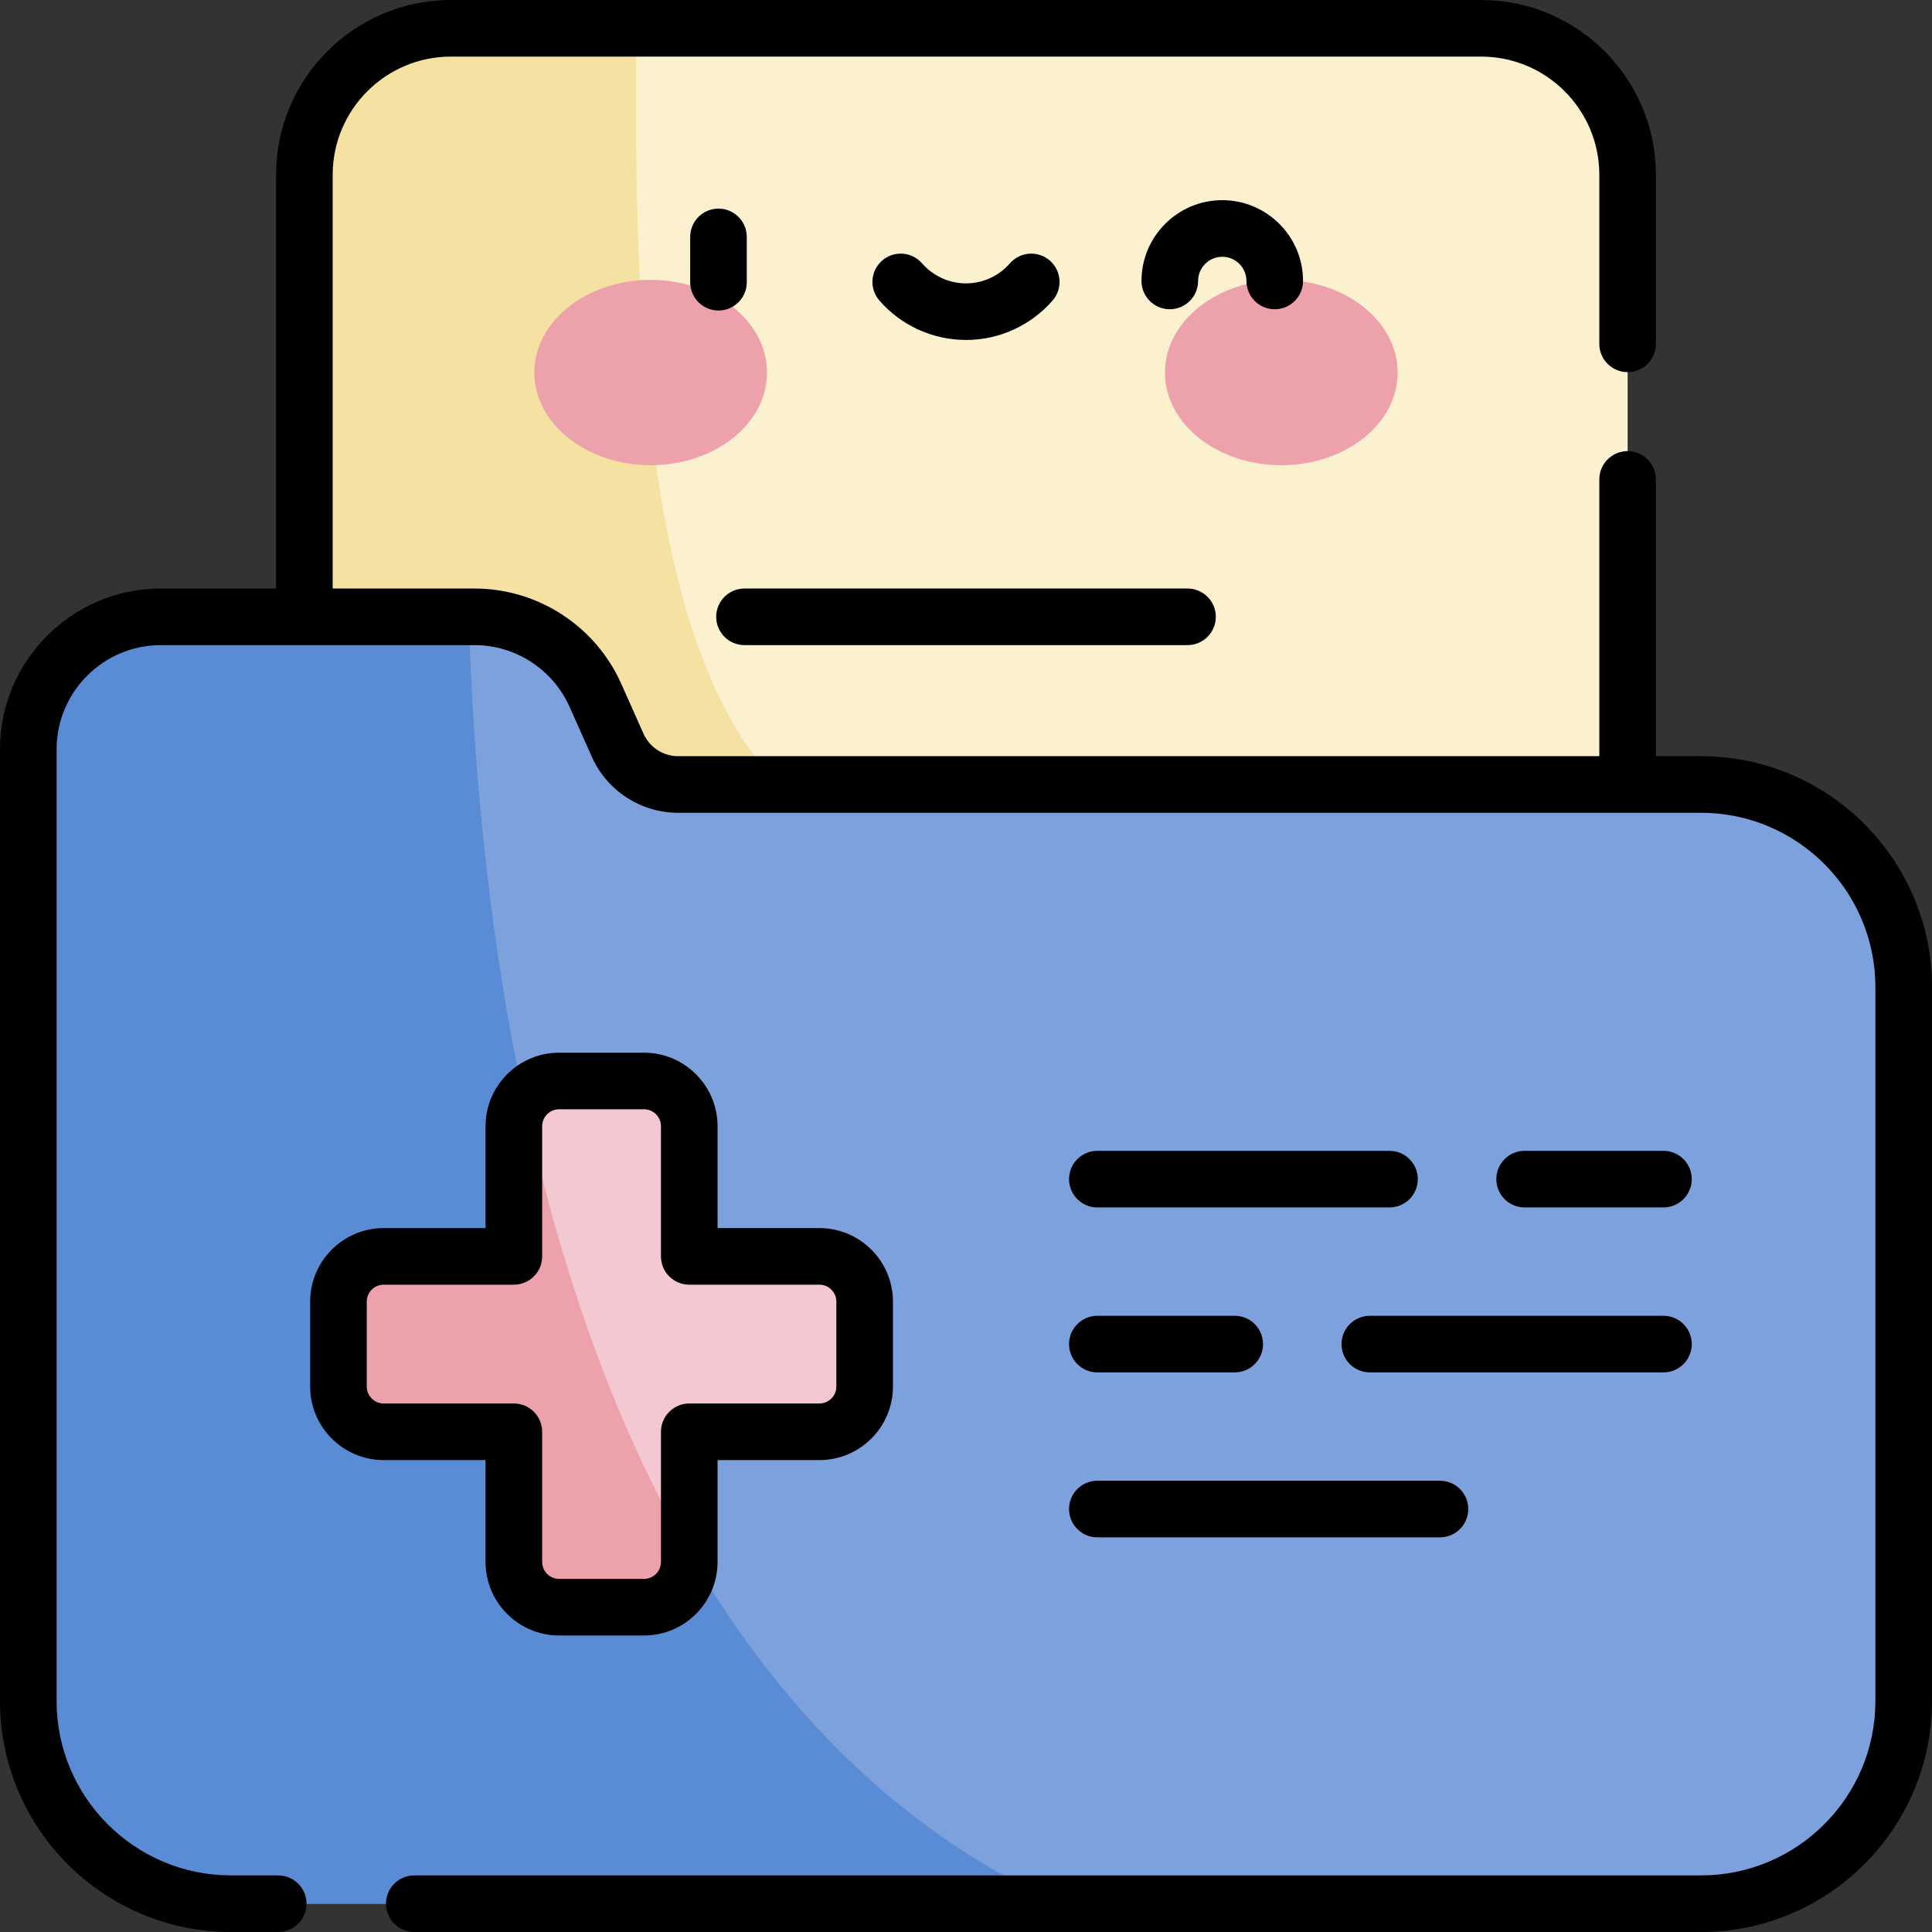
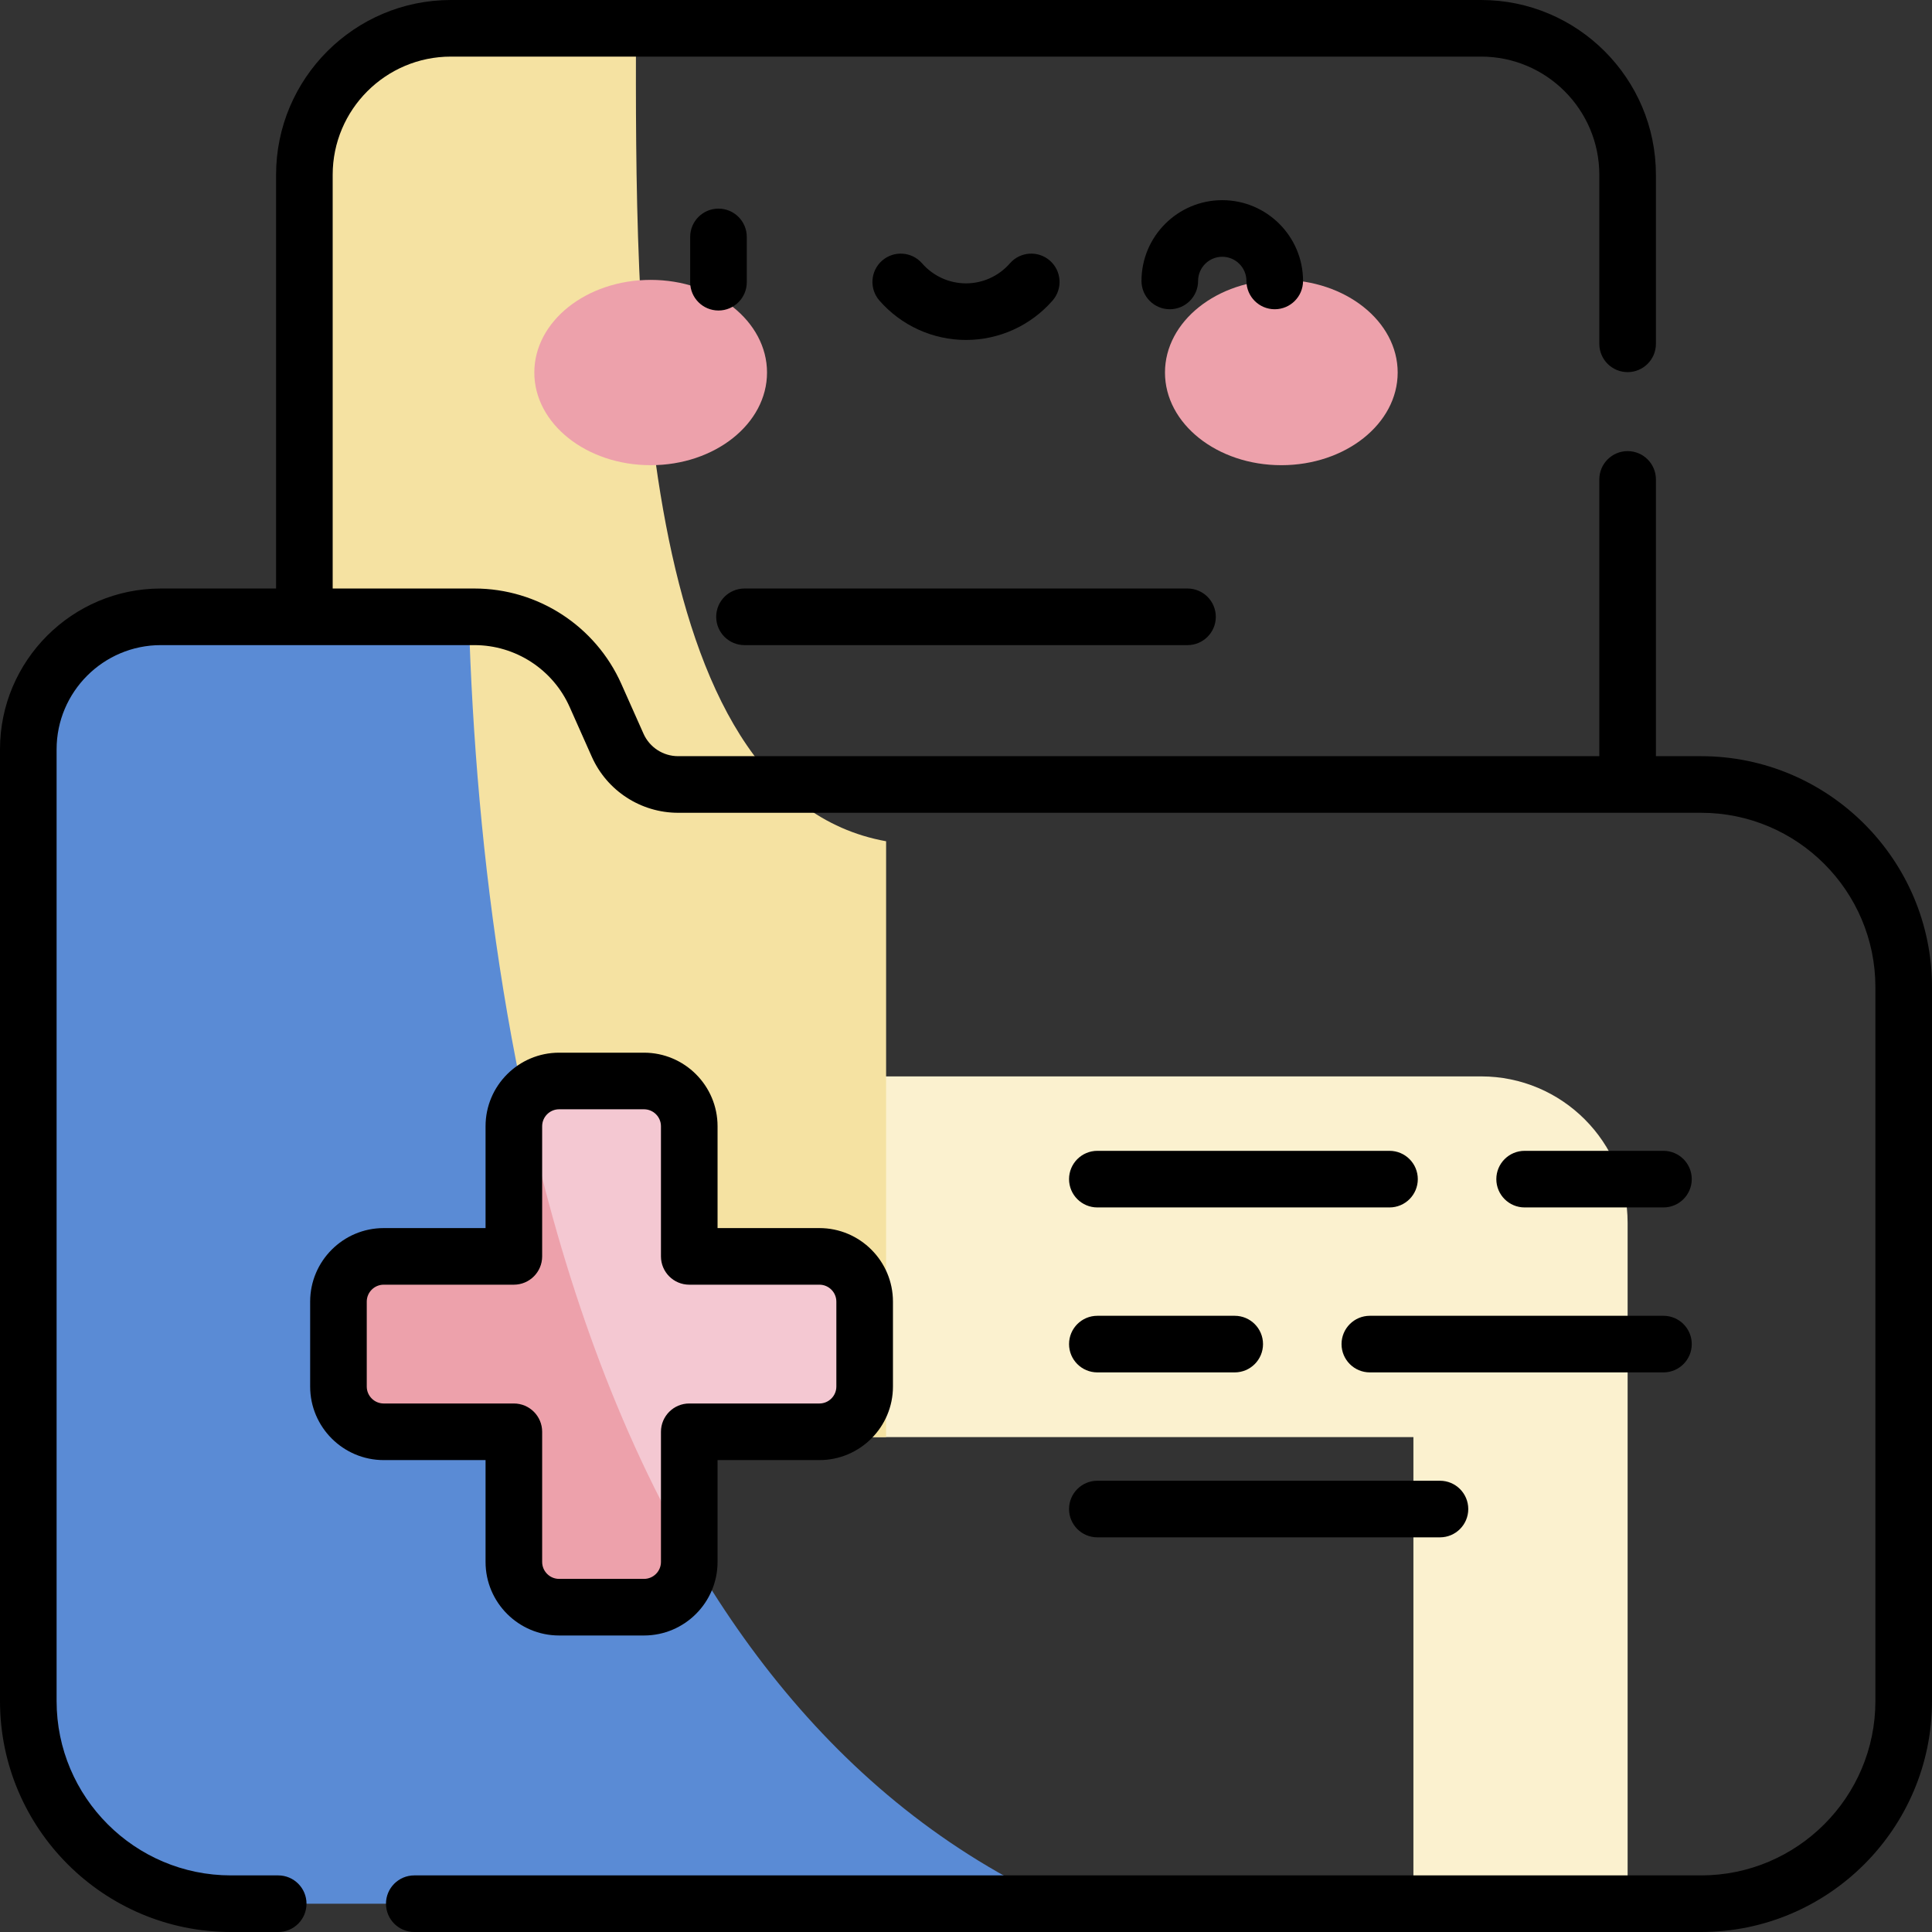
<svg xmlns="http://www.w3.org/2000/svg" id="Capa_1" enable-background="new 0 0 512 512" height="512" viewBox="0 0 512 512" width="512">
  <rect x="0" y="0" width="512" height="512" fill="#333333" stroke="none" />
  <g>
-     <path d="m374.568 380.849h-237.136c-31.352 0-56.768-25.416-56.768-56.768v-277.756c0-21.442 17.382-38.825 38.825-38.825h273.022c21.443 0 38.825 17.383 38.825 38.825v277.756c0 31.352-25.416 56.768-56.768 56.768z" fill="#fbf1cf" />
+     <path d="m374.568 380.849h-237.136c-31.352 0-56.768-25.416-56.768-56.768c0-21.442 17.382-38.825 38.825-38.825h273.022c21.443 0 38.825 17.383 38.825 38.825v277.756c0 31.352-25.416 56.768-56.768 56.768z" fill="#fbf1cf" />
    <path d="m119.489 7.5c-21.442 0-38.825 17.383-38.825 38.825v277.756c0 31.352 25.416 56.768 56.768 56.768h97.395v-157.907c-67.1-12.134-66.41-139.725-66.292-215.442z" fill="#f5e2a2" />
-     <path d="m450.797 207.895h-271.089c-6.928 0-13.208-4.078-16.026-10.408l-5.87-13.185c-5.642-12.674-18.215-20.839-32.088-20.839h-83.101c-19.398 0-35.123 15.725-35.123 35.124v252.21c0 29.659 24.044 53.703 53.703 53.703h389.593c29.66 0 53.703-24.044 53.703-53.703v-189.198c.001-29.66-24.043-53.704-53.702-53.704z" fill="#7ca1dc" />
    <path d="m124.231 163.464h-81.608c-19.398 0-35.123 15.725-35.123 35.123v252.21c0 29.66 24.044 53.703 53.703 53.703h219.557c-119.933-54.381-152.836-214.996-156.529-341.036z" fill="#5a8bd5" />
    <path d="m217.148 332.957h-34.488v-34.489c0-6.624-5.37-11.994-11.994-11.994h-22.494c-6.624 0-11.994 5.37-11.994 11.994v34.489h-34.489c-6.624 0-11.994 5.37-11.994 11.994v22.495c0 6.624 5.37 11.994 11.994 11.994h34.489v34.488c0 6.624 5.37 11.994 11.994 11.994h22.494c6.624 0 11.994-5.37 11.994-11.994v-34.488h34.488c6.624 0 11.994-5.37 11.994-11.994v-22.495c0-6.625-5.37-11.994-11.994-11.994z" fill="#f4c8d2" />
    <g>
      <g fill="#eda1ab">
        <ellipse cx="172.435" cy="98.726" rx="30.834" ry="24.555" />
        <ellipse cx="339.565" cy="98.726" rx="30.834" ry="24.555" />
      </g>
    </g>
    <path d="m138.77 291.035c-1.619 2.044-2.592 4.623-2.592 7.433v34.489h-34.489c-6.624 0-11.994 5.37-11.994 11.994v22.495c0 6.624 5.37 11.994 11.994 11.994h34.489v34.488c0 6.624 5.37 11.994 11.994 11.994h22.494c6.624 0 11.994-5.37 11.994-11.994v-2.42c-20.786-35.991-34.789-77.68-43.89-120.473z" fill="#eda1ab" />
    <path d="m368.232 304.983h-77.423c-4.142 0-7.5 3.358-7.5 7.5s3.358 7.5 7.5 7.5h77.423c4.142 0 7.5-3.358 7.5-7.5s-3.357-7.5-7.5-7.5zm-12.71 51.215c0 4.142 3.358 7.5 7.5 7.5h77.811c4.142 0 7.5-3.358 7.5-7.5s-3.358-7.5-7.5-7.5h-77.811c-4.142 0-7.5 3.358-7.5 7.5zm85.311-36.215c4.142 0 7.5-3.358 7.5-7.5s-3.358-7.5-7.5-7.5h-36.79c-4.142 0-7.5 3.358-7.5 7.5s3.358 7.5 7.5 7.5zm9.963-119.588h-11.96v-73.345c0-4.142-3.358-7.5-7.5-7.5s-7.5 3.358-7.5 7.5v73.345h-244.128c-3.962 0-7.563-2.338-9.174-5.958l-5.87-13.185c-6.839-15.362-22.124-25.289-38.939-25.289h-37.561v-109.638c0-17.273 14.052-31.325 31.325-31.325h273.022c17.272 0 31.325 14.052 31.325 31.325v44.793c0 4.142 3.358 7.5 7.5 7.5s7.5-3.358 7.5-7.5v-44.793c0-25.544-20.781-46.325-46.325-46.325h-273.022c-25.544 0-46.325 20.781-46.325 46.325v109.638h-30.54c-23.503 0-42.624 19.121-42.624 42.624v252.209c0 33.748 27.456 61.204 61.204 61.204h12.525c4.142 0 7.5-3.358 7.5-7.5s-3.358-7.5-7.5-7.5h-12.525c-25.477 0-46.204-20.727-46.204-46.204v-252.209c0-15.231 12.392-27.624 27.624-27.624h83.102c10.898 0 20.804 6.433 25.236 16.39l5.869 13.185c4.018 9.026 12.997 14.858 22.877 14.858h271.088c25.477 0 46.204 20.727 46.204 46.203v189.198c0 25.476-20.727 46.203-46.204 46.203h-341.006c-4.142 0-7.5 3.358-7.5 7.5s3.358 7.5 7.5 7.5h341.007c33.747 0 61.203-27.456 61.203-61.204v-189.197c0-33.748-27.456-61.204-61.204-61.204zm-322.119 213.532c0 10.749 8.745 19.494 19.494 19.494h22.494c10.749 0 19.494-8.745 19.494-19.494v-26.988h26.988c10.749 0 19.494-8.745 19.494-19.494v-22.495c0-10.749-8.745-19.494-19.494-19.494h-26.987v-26.989c0-10.749-8.745-19.494-19.494-19.494h-22.494c-10.749 0-19.494 8.745-19.494 19.494v26.989h-26.989c-10.749 0-19.494 8.745-19.494 19.494v22.495c0 10.749 8.745 19.494 19.494 19.494h26.989v26.988zm-26.989-41.988c-2.478 0-4.494-2.016-4.494-4.494v-22.495c0-2.478 2.016-4.494 4.494-4.494h34.489c4.142 0 7.5-3.358 7.5-7.5v-34.489c0-2.478 2.016-4.494 4.494-4.494h22.494c2.478 0 4.494 2.016 4.494 4.494v34.489c0 4.142 3.358 7.5 7.5 7.5h34.488c2.478 0 4.494 2.016 4.494 4.494v22.495c0 2.478-2.016 4.494-4.494 4.494h-34.487c-4.142 0-7.5 3.358-7.5 7.5v34.488c0 2.478-2.016 4.494-4.494 4.494h-22.494c-2.478 0-4.494-2.016-4.494-4.494v-34.488c0-4.142-3.358-7.5-7.5-7.5zm96.217-297.152v-12c0-4.142-3.358-7.5-7.5-7.5s-7.5 3.358-7.5 7.5v12c0 4.142 3.358 7.5 7.5 7.5s7.5-3.358 7.5-7.5zm58.095 15.306c8.795 0 17.16-3.81 22.948-10.451 2.721-3.123 2.396-7.86-.727-10.582-3.123-2.721-7.861-2.396-10.582.727-2.939 3.373-7.181 5.307-11.64 5.307s-8.701-1.934-11.64-5.307c-2.721-3.123-7.458-3.447-10.582-.727-3.122 2.722-3.448 7.459-.727 10.582 5.79 6.641 14.155 10.451 22.95 10.451zm74.318-15.64c0 4.142 3.358 7.5 7.5 7.5s7.5-3.358 7.5-7.5c0-11.803-9.603-21.406-21.406-21.406s-21.406 9.603-21.406 21.406c0 4.142 3.358 7.5 7.5 7.5s7.5-3.358 7.5-7.5c0-3.532 2.874-6.406 6.406-6.406s6.406 2.873 6.406 6.406zm-133.02 96.51h117.404c4.142 0 7.5-3.358 7.5-7.5s-3.358-7.5-7.5-7.5h-117.404c-4.142 0-7.5 3.358-7.5 7.5s3.358 7.5 7.5 7.5zm93.511 192.735h36.403c4.142 0 7.5-3.358 7.5-7.5s-3.358-7.5-7.5-7.5h-36.403c-4.142 0-7.5 3.358-7.5 7.5s3.358 7.5 7.5 7.5zm0 43.714h90.796c4.142 0 7.5-3.358 7.5-7.5s-3.358-7.5-7.5-7.5h-90.796c-4.142 0-7.5 3.358-7.5 7.5s3.358 7.5 7.5 7.5z" />
  </g>
</svg>